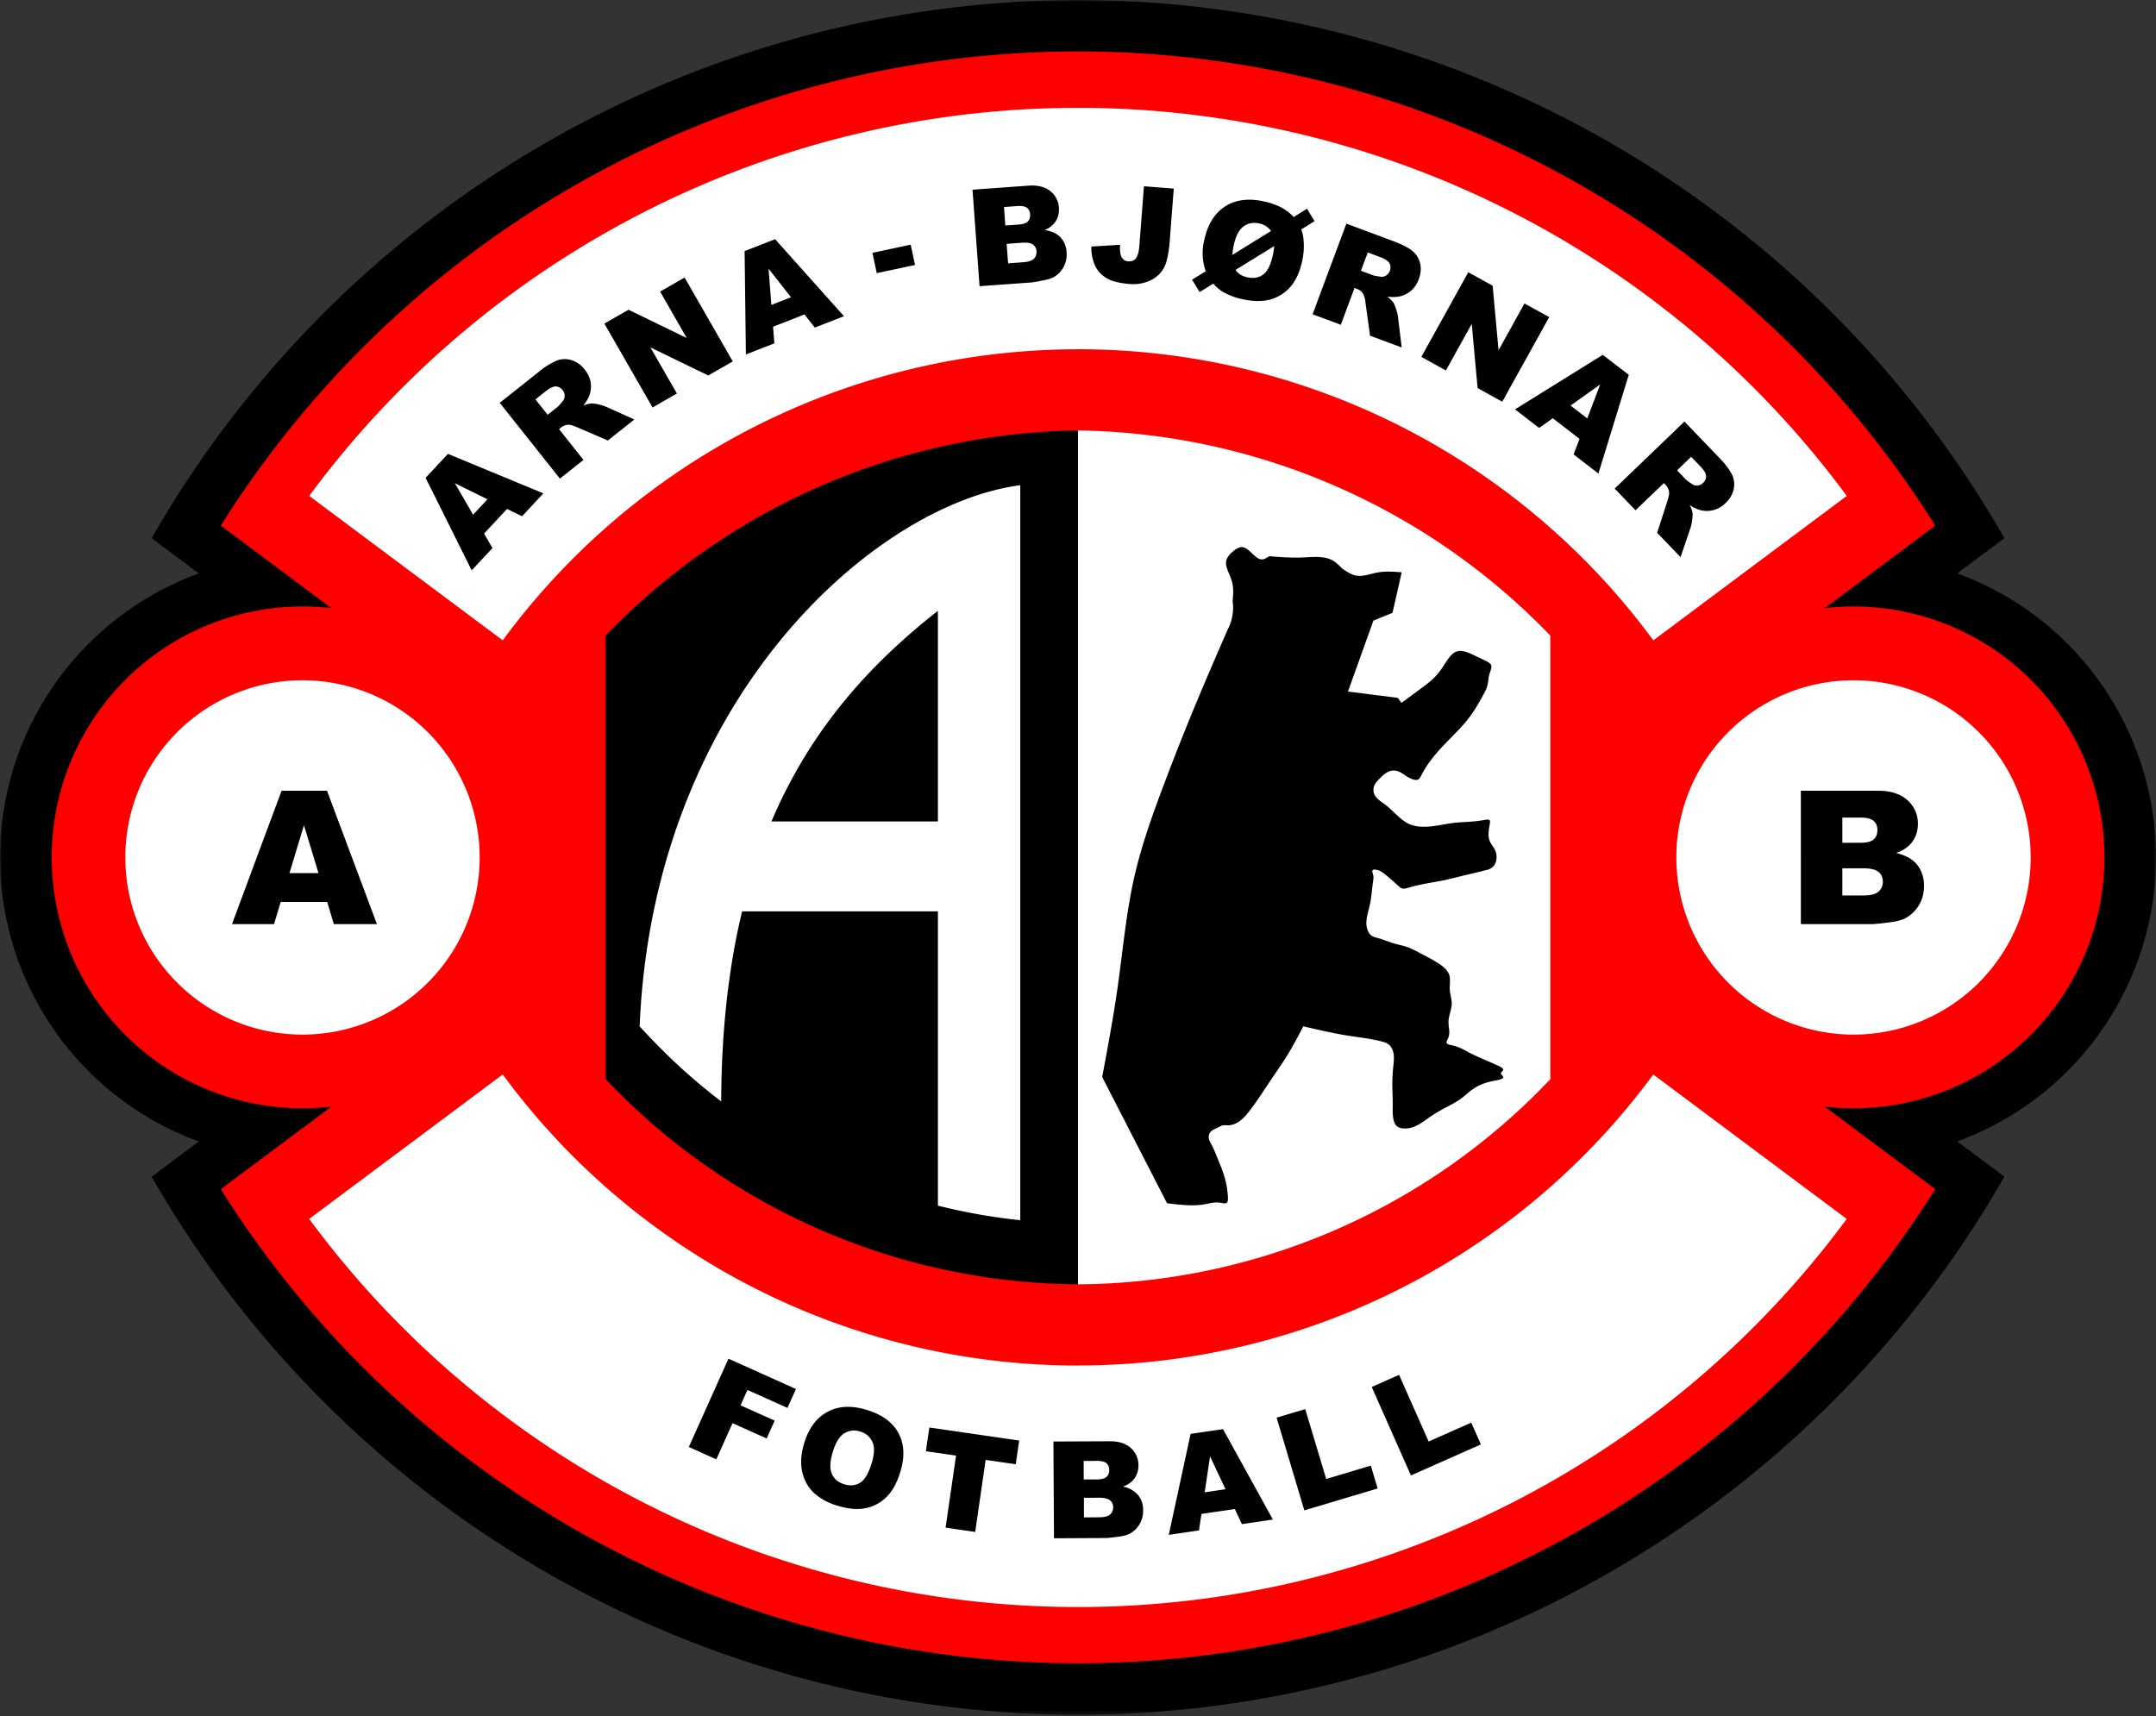
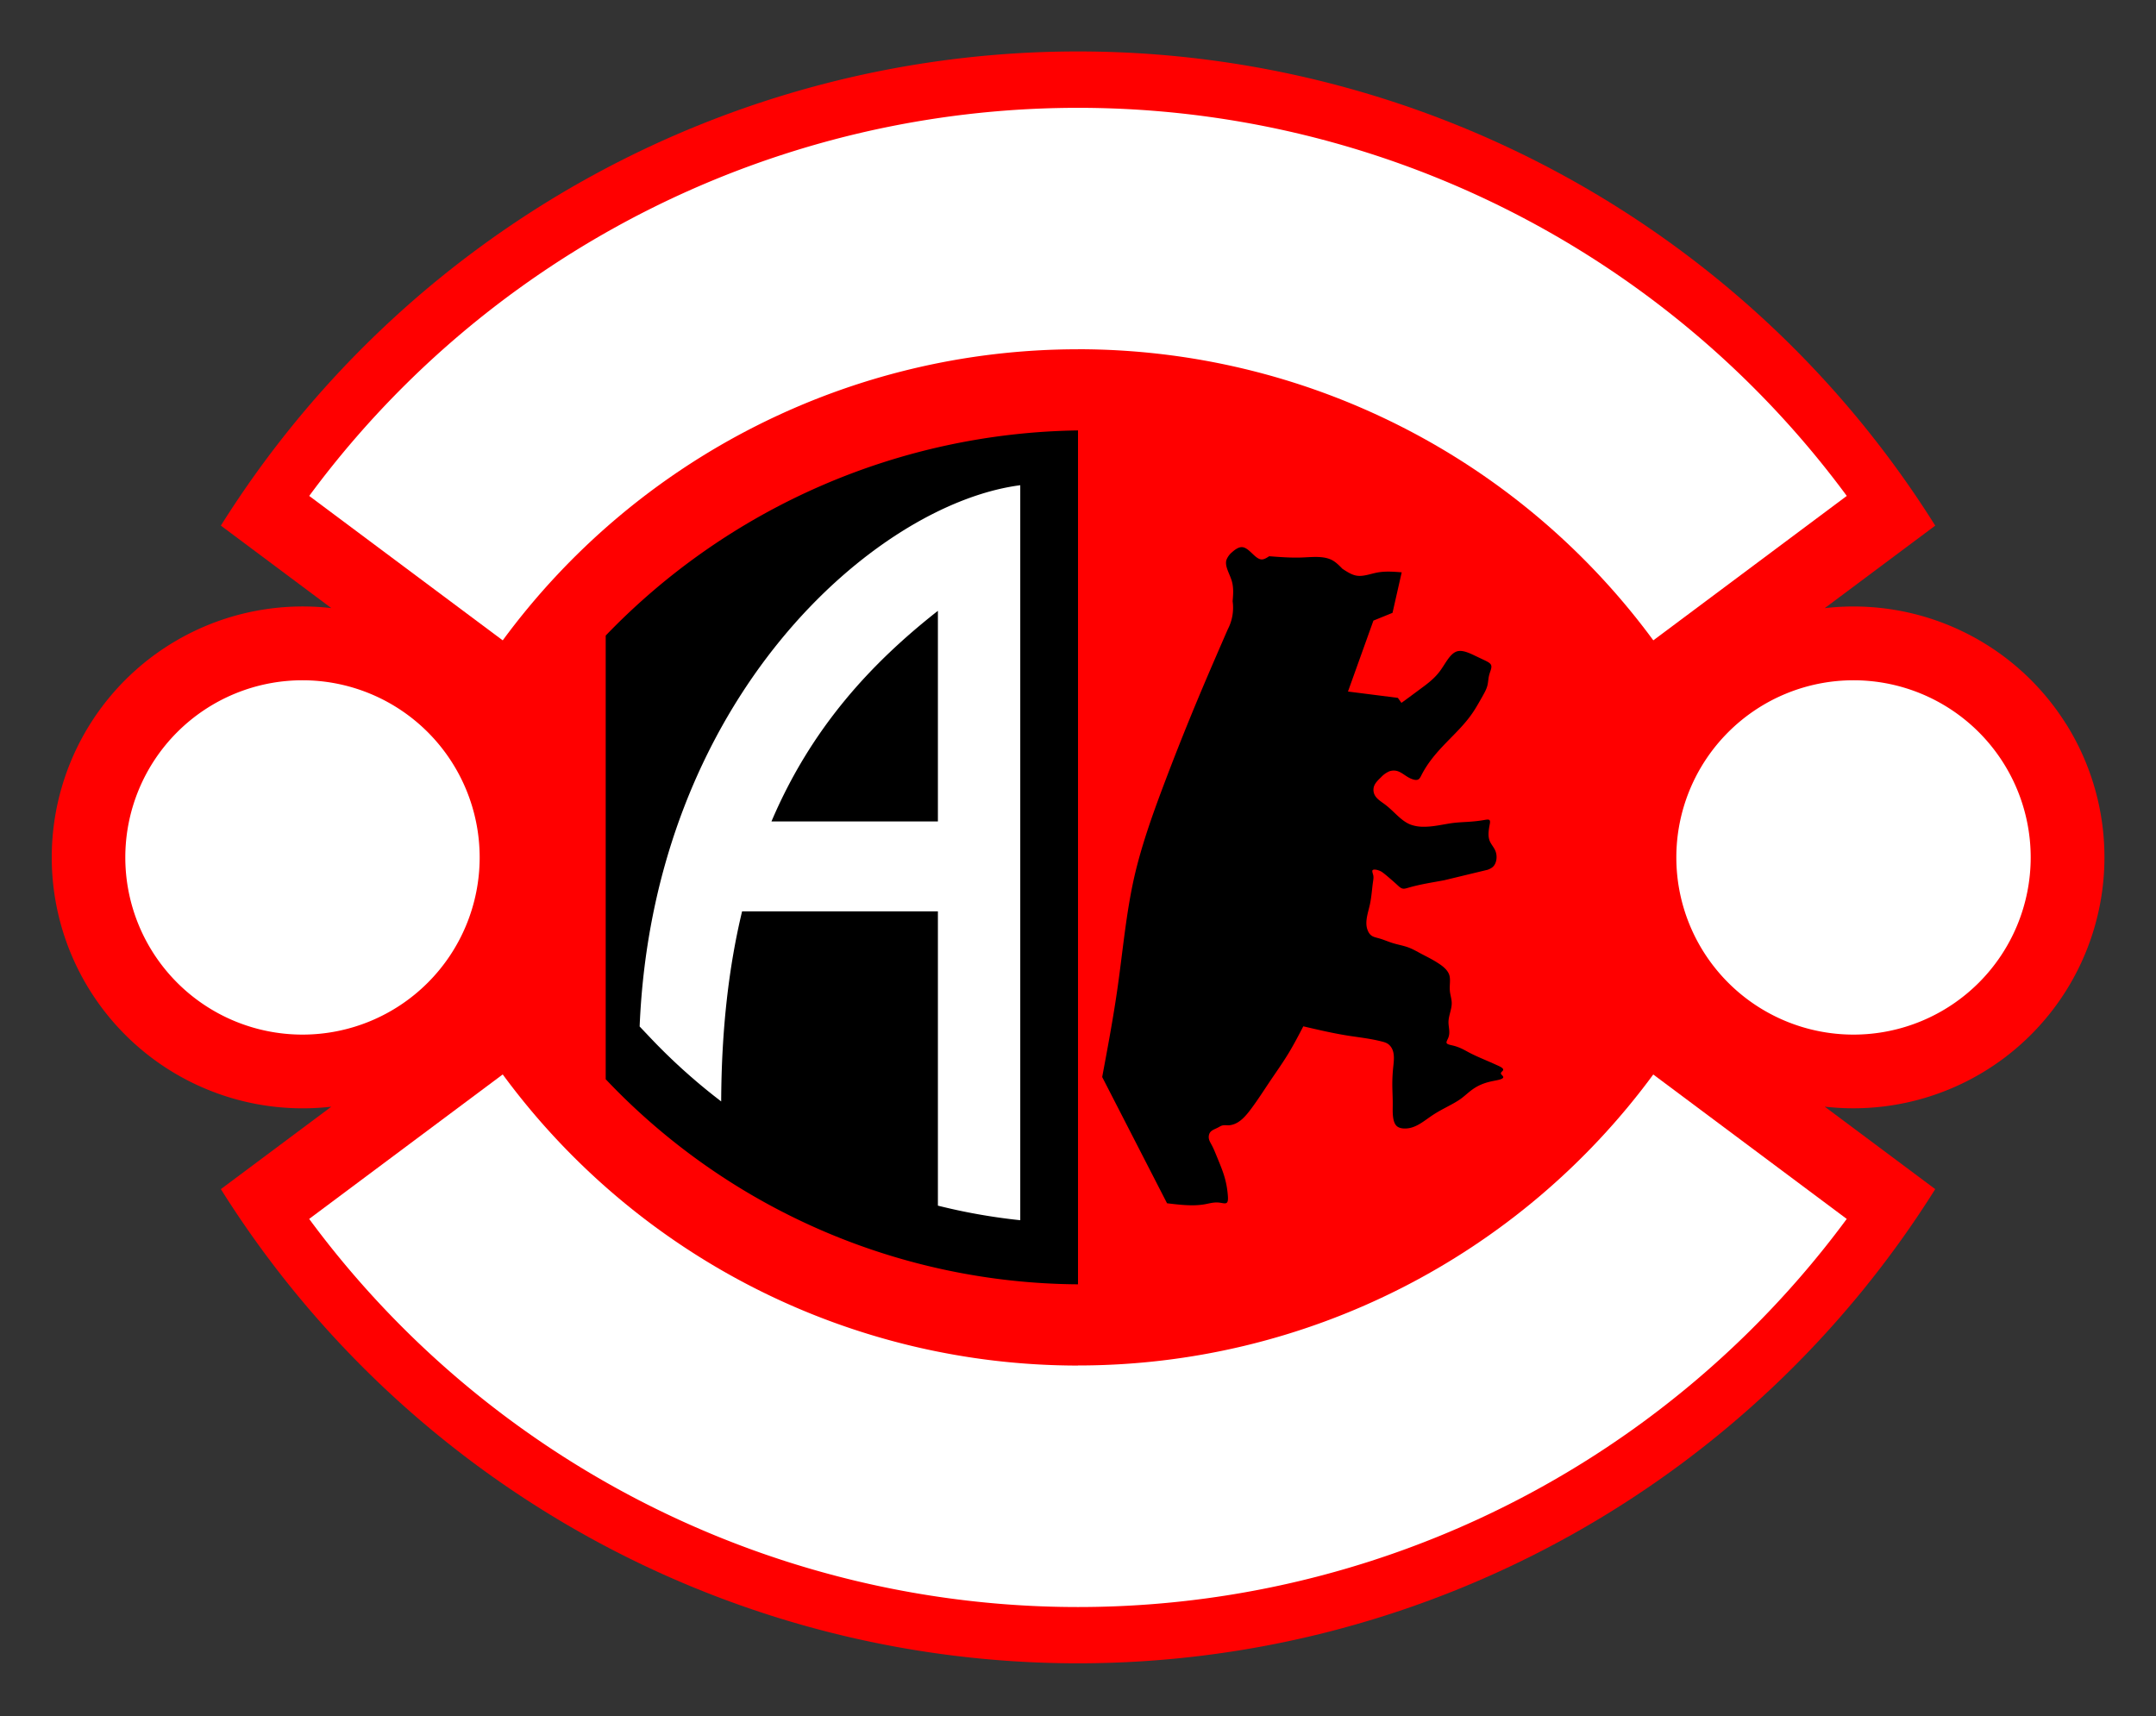
<svg xmlns="http://www.w3.org/2000/svg" width="500" height="398" fill="none">
  <rect width="100%" height="100%" fill="#333333" stroke="none" />
  <mask id="a" width="500" height="398" x="0" y="0" maskUnits="userSpaceOnUse" style="mask-type:luminance">
-     <path fill="#fff" d="M0 0h500v397.72H0V0Z" />
-   </mask>
+     </mask>
  <g mask="url(#a)">
-     <path fill="#000" d="M500 198.87a70.15 70.15 0 0 0-46.1-65.88l10.94-8.17A247.87 247.87 0 0 0 250 .01 247.86 247.86 0 0 0 35.17 124.82L46.1 133A70.15 70.15 0 0 0 0 198.87a70.15 70.15 0 0 0 46.1 65.88l-10.93 8.16A247.85 247.85 0 0 0 250 397.73 247.86 247.86 0 0 0 464.84 272.9l-10.94-8.16a70.15 70.15 0 0 0 46.1-65.88Z" />
-   </g>
+     </g>
  <path fill="red" d="M479.1 167.85a58.2 58.2 0 0 0-55.93-26.8l25.63-19.14a234.65 234.65 0 0 0-397.58 0l25.62 19.13a58.2 58.2 0 1 0 0 115.64L51.22 275.8a234.65 234.65 0 0 0 397.58 0l-25.63-19.13a58.22 58.22 0 0 0 55.94-88.83Z" />
  <path fill="#fff" d="M250 81a165.58 165.58 0 0 1 133.42 67.52l44.87-33.5a221.58 221.58 0 0 0-356.58 0l44.88 33.5A165.58 165.58 0 0 1 250 81.01ZM111.24 198.87a41.09 41.09 0 1 0-82.18 0 41.09 41.09 0 0 0 82.18 0ZM250 316.72a165.57 165.57 0 0 1-133.41-67.52L71.7 282.71a221.57 221.57 0 0 0 356.58 0l-44.87-33.5A165.57 165.57 0 0 1 250 316.7ZM429.85 157.78a41.09 41.09 0 1 0 0 82.18 41.09 41.09 0 0 0 0-82.18Z" />
-   <path fill="#000" d="m374.46 113.32 16.18-15.55 8 8.33a16.88 16.88 0 0 1 3.01 3.92c.52 1.07.66 2.2.42 3.4a6.18 6.18 0 0 1-1.9 3.26 6.25 6.25 0 0 1-2.87 1.65 6.15 6.15 0 0 1-3.1-.05 8.5 8.5 0 0 1-2.34-1.14c.38.78.6 1.4.66 1.87.04.3.01.84-.09 1.61a8.3 8.3 0 0 1-.34 1.67l-2.35 6.93-5.43-5.65 2.39-7.41c.31-.96.44-1.65.38-2.1-.1-.6-.36-1.12-.8-1.58l-.41-.44-6.57 6.31-4.84-5.03Zm14.48-4.23 2 2.1c.23.22.72.59 1.5 1.1.37.26.8.37 1.27.32a2.1 2.1 0 0 0 1.23-.58c.52-.5.76-1.06.72-1.65-.03-.6-.49-1.34-1.36-2.25l-2.1-2.18-3.26 3.14ZM366.3 101.78l-6.19-4.77-3.16 2.25-5.6-4.31L371.7 82.3l6.03 4.63-7.04 22.9-5.75-4.43 1.37-3.62Zm1.81-4.73 2.99-7.88-6.87 4.9M340.51 63.14l5.65 3.13 1.37 14.96 6.01-10.85 5.74 3.17-10.89 19.62-5.72-3.17-1.36-14.88-5.99 10.8-5.69-3.15M304.4 72.9l7.84-21.03 10.82 4.03c2 .75 3.48 1.49 4.4 2.23a5.2 5.2 0 0 1 1.86 2.87c.3 1.17.21 2.43-.3 3.77a6.16 6.16 0 0 1-1.87 2.73 6.15 6.15 0 0 1-2.81 1.3 8.4 8.4 0 0 1-2.6-.02 6.88 6.88 0 0 1 1.4 1.4c.18.27.38.77.62 1.5.25.74.4 1.28.42 1.65l.89 7.26-7.34-2.73-1.07-7.72a5.3 5.3 0 0 0-.57-2.05A2.9 2.9 0 0 0 314.7 67l-.57-.22-3.18 8.55-6.54-2.44Zm11.21-10.1 2.72 1.02c.3.1.9.23 1.82.35.46.07.89-.01 1.29-.27.4-.25.69-.6.86-1.06.25-.68.22-1.27-.07-1.79-.29-.52-1.02-1-2.2-1.44l-2.82-1.06-1.6 4.26ZM300 50.34l3.11-1.92 1.75 2.88-3.1 1.92c.37.9.57 2 .6 3.28.05 1.28-.06 2.58-.34 3.9-.54 2.58-1.45 4.6-2.71 6.06a9.52 9.52 0 0 1-4.6 2.97c-1.81.52-3.94.52-6.41 0a15.7 15.7 0 0 1-4.56-1.66 9.14 9.14 0 0 1-2.37-1.98l-3.16 1.95-1.76-2.87 3.18-1.96a12.5 12.5 0 0 1-.36-7.18c.76-3.6 2.34-6.2 4.76-7.8 2.4-1.58 5.38-2 8.92-1.25 3.14.66 5.5 1.88 7.05 3.66Zm-5.24 3.24a4.29 4.29 0 0 0-2.84-1.77 4.27 4.27 0 0 0-3.6.76c-1.03.8-1.78 2.27-2.23 4.44-.14.69-.24 1.38-.28 2.1l8.95-5.53Zm.74 3.5-8.96 5.52c.57.89 1.5 1.46 2.8 1.73 1.44.3 2.66.07 3.66-.7s1.73-2.31 2.22-4.62c.14-.64.23-1.29.28-1.93ZM265.29 43.2l6.92.54-.94 12.16c-.2 2.55-.57 4.48-1.12 5.77a6.7 6.7 0 0 1-3 3.18 9.25 9.25 0 0 1-5.35 1c-2.26-.19-3.98-.62-5.17-1.33a6.65 6.65 0 0 1-2.67-2.9 10.1 10.1 0 0 1-.86-4.44l6.67-.4a7.7 7.7 0 0 0 .1 2.23c.12.49.36.9.73 1.22.25.22.61.34 1.1.38.77.06 1.36-.19 1.76-.74.4-.54.66-1.5.77-2.86l1.06-13.8ZM225.54 44l12.93-.94c2.16-.15 3.85.26 5.09 1.25a5.22 5.22 0 0 1 2.01 3.85c.1 1.33-.23 2.5-.98 3.5a5.54 5.54 0 0 1-2.3 1.68c1.63.27 2.86.85 3.68 1.73a5.48 5.48 0 0 1 1.38 3.46 6 6 0 0 1-2.63 5.53c-.55.38-1.4.7-2.56.93-1.54.31-2.56.5-3.07.53l-11.92.86L225.54 44Zm7.6 8.3 3.01-.21c1.09-.08 1.82-.32 2.22-.73.4-.4.57-.96.52-1.67a1.94 1.94 0 0 0-.75-1.5c-.45-.34-1.2-.47-2.25-.4l-3.05.23.3 4.29Zm.65 8.78 3.52-.26c1.18-.09 2-.35 2.46-.81.46-.46.66-1.05.6-1.76a1.97 1.97 0 0 0-.83-1.53c-.5-.37-1.38-.5-2.58-.42l-3.51.26.34 4.52ZM186.57 72.93l-7.29 2.85.3 3.86-6.6 2.57-.3-23.97 7.08-2.76 15.97 17.86-6.77 2.64-2.39-3.05Zm-3.13-3.99-5.2-6.62.65 8.4M202.33 58.64l8.87-1.89 1 4.71-8.87 1.89-1-4.7ZM140.16 75.05l5.6-3.21 13.5 6.56-6.17-10.77 5.68-3.26 11.17 19.46-5.68 3.26-13.43-6.52 6.15 10.7-5.64 3.24M129.85 111l-13.96-17.57 9.05-7.18a16.76 16.76 0 0 1 4.18-2.62 5.2 5.2 0 0 1 3.42-.1 6.19 6.19 0 0 1 3.07 2.2 6.23 6.23 0 0 1 1.38 3.02 6.2 6.2 0 0 1-.35 3.08c-.24.64-.7 1.38-1.36 2.2.82-.29 1.46-.45 1.93-.46a7 7 0 0 1 1.6.23c.75.18 1.3.34 1.62.49l6.68 3-6.14 4.88-7.15-3.08c-.91-.4-1.6-.6-2.05-.58-.6.04-1.15.25-1.65.64l-.47.39 5.67 7.13-5.47 4.34ZM127 96.2l2.27-1.8c.25-.2.66-.66 1.24-1.38.3-.35.45-.77.44-1.24 0-.47-.16-.9-.47-1.28a2.05 2.05 0 0 0-1.57-.87c-.59-.03-1.38.35-2.37 1.13l-2.36 1.88L127 96.2ZM117.6 118.03l-5.34 5.73 1.95 3.35-4.82 5.18-10.69-21.46 5.19-5.56 22.13 9.16-4.95 5.31-3.47-1.7Zm-4.55-2.23-7.56-3.72 4.23 7.3M168.94 315.13l15.65 7.03-1.97 4.38-9.28-4.16-1.6 3.56 7.91 3.55-1.85 4.14-7.92-3.55-3.76 8.39-6.37-2.87M186.49 334.76c1.06-3.5 2.86-5.94 5.41-7.3 2.54-1.38 5.56-1.53 9.06-.47 3.57 1.07 6.04 2.87 7.4 5.38 1.35 2.51 1.5 5.5.45 8.95-.76 2.52-1.8 4.45-3.14 5.8a9.44 9.44 0 0 1-4.8 2.65c-1.86.41-4 .25-6.38-.47a14.17 14.17 0 0 1-5.67-2.98 9.45 9.45 0 0 1-2.75-4.83c-.48-1.98-.34-4.21.42-6.73Zm6.63 2.03c-.65 2.17-.72 3.86-.2 5.04.52 1.2 1.47 2 2.86 2.42 1.42.44 2.67.3 3.73-.38 1.07-.7 1.96-2.25 2.69-4.65.6-2.03.65-3.63.11-4.81a4.36 4.36 0 0 0-2.89-2.4 4.23 4.23 0 0 0-3.65.44c-1.1.71-1.99 2.15-2.65 4.34ZM215.53 331.09l20.83 3.02-.8 5.5-6.98-1.01-2.42 16.71-6.87-1 2.43-16.71-7-1.01M244.3 334.34l12.98-.06c2.15-.02 3.81.51 4.99 1.58a5.26 5.26 0 0 1 1.75 3.98c0 1.33-.4 2.48-1.22 3.43a5.66 5.66 0 0 1-2.4 1.52 6.2 6.2 0 0 1 3.54 1.97 5.44 5.44 0 0 1 1.16 3.55 5.98 5.98 0 0 1-3 5.35c-.57.33-1.45.58-2.62.74-1.56.21-2.59.32-3.1.32l-11.95.06-.13-22.44Zm7.03 8.8h3.02c1.09-.02 1.84-.21 2.26-.6.43-.38.63-.92.63-1.63a1.97 1.97 0 0 0-.64-1.54c-.43-.37-1.17-.55-2.22-.54l-3.07.01.02 4.3Zm.05 8.8 3.53-.03c1.2 0 2.03-.21 2.52-.64.48-.43.73-1 .72-1.7 0-.67-.24-1.2-.73-1.6-.49-.4-1.33-.6-2.55-.6l-3.5.03.01 4.54ZM286.37 350l-7.74 1.13-.58 3.83-7 1.03 5.06-23.42 7.52-1.1 11.57 20.97-7.19 1.06-1.64-3.5Zm-2.16-4.6-3.59-7.62-1.24 8.34M296.06 328.8l6.64-1.97 4.86 16.2 10.35-3.1 1.58 5.3-17 5.08M318.12 321.69l6.34-2.82 6.86 15.47 9.88-4.38 2.24 5.05-16.23 7.2M75.88 209.2H65.1l-1.55 5.13H53.8l11.5-30.93h10.54l11.57 30.93h-9.99l-1.54-5.13Zm-2.02-6.7-3.37-11.1-3.36 11.1M417.64 183.4h17.88c2.98 0 5.27.74 6.86 2.21a7.14 7.14 0 0 1 2.4 5.46c0 1.83-.57 3.39-1.72 4.7a7.6 7.6 0 0 1-3.34 2.05c2.22.54 3.86 1.46 4.9 2.76a7.61 7.61 0 0 1 1.57 4.92c0 1.6-.36 3.06-1.11 4.34a8.2 8.2 0 0 1-3.06 3.04c-.8.47-2 .81-3.63 1.02-2.15.28-3.56.43-4.27.43h-16.48V183.4Zm9.62 12.07h4.15c1.5 0 2.52-.26 3.1-.76.58-.52.88-1.25.88-2.22 0-.9-.3-1.6-.88-2.1-.58-.5-1.59-.76-3.03-.76h-4.22v5.84Zm0 12.22h4.89c1.65 0 2.8-.3 3.49-.88a2.96 2.96 0 0 0 1.01-2.37c0-.91-.33-1.66-1-2.21-.67-.56-1.85-.84-3.52-.84h-4.87v6.3Z" />
-   <path fill="#fff" d="M359.53 147.41A155.03 155.03 0 0 0 250 99.83v198.05a152.12 152.12 0 0 0 109.53-47.57v-102.9Z" />
  <path fill="#000" d="M140.47 147.41A155.03 155.03 0 0 1 250 99.83v198.05a152.14 152.14 0 0 1-109.53-47.57v-102.9ZM345 201.73c.46-.17.92-.39 1.26-.72.83-.82 1.01-2.33.6-3.5-.31-.87-.96-1.55-1.31-2.3-.5-1.09-.38-2.31-.1-3.84.09-.45.18-.92 0-1.13-.2-.25-.77-.13-1.31-.04-2.93.5-4.9.4-7.11.67-2.17.27-4.57.92-6.97.88a8.48 8.48 0 0 1-2.94-.5c-2.24-.87-3.75-3.01-5.84-4.6-1-.76-2.16-1.4-2.59-2.52a2.67 2.67 0 0 1-.14-1.35c.15-1 .97-1.78 1.75-2.53a5.6 5.6 0 0 1 1.94-1.37c.43-.14.9-.2 1.34-.14 1.46.17 2.46 1.5 4.02 2 .45.16.96.23 1.31.04.34-.18.54-.6.74-1 3.07-6.01 8.29-9.3 11.72-14.24.86-1.23 1.6-2.57 2.38-3.94.48-.86.98-1.72 1.2-2.63.2-.8.19-1.66.45-2.57.22-.78.66-1.62.38-2.2-.21-.43-.8-.72-1.34-.99l-2.46-1.17c-1.21-.58-2.65-1.23-3.8-1.03-1.8.31-2.86 2.76-4.19 4.57-1.31 1.78-2.88 2.95-4.5 4.14-1.46 1.09-2.97 2.2-4.48 3.3l-.83-1.16-11.57-1.47 5.9-16.45 4.43-1.8 2.13-9.4c-1.88-.15-3.76-.3-5.66.05-1.62.31-3.25.97-4.76.73-1.16-.18-2.24-.89-3.33-1.6-.7-.72-1.42-1.45-2.24-1.92-1.98-1.13-4.6-.8-7.08-.7-2.67.1-5.16-.1-7.66-.29-.56.36-1.12.72-1.67.74-.81.03-1.57-.71-2.33-1.43-.75-.71-1.51-1.4-2.32-1.42-.76-.02-1.57.53-2.26 1.15a4.35 4.35 0 0 0-1.34 1.83c-.43 1.45.73 3.15 1.23 4.82.48 1.6.34 3.18.21 4.75.31 2.22-.07 4.49-1.11 6.48-2.01 4.62-4.02 9.23-5.98 13.87a619.56 619.56 0 0 0-9.02 22.6c-2.58 6.86-5.04 13.8-6.68 20.92-1.9 8.37-2.65 17-3.86 25.53-.99 7.02-2.3 13.99-3.6 20.95l15.04 29.28c3.01.36 6.04.73 8.82.22 1.1-.2 2.15-.55 3.46-.35.56.07 1.18.26 1.5.06.41-.23.38-1.06.31-1.83-.3-3.73-1.36-6.01-2.46-8.74-.42-1-.82-2.07-1.38-3.06-.21-.4-.44-.78-.54-1.23-.1-.5-.02-1.07.25-1.47.4-.6 1.23-.82 1.9-1.19.3-.15.55-.33.84-.42.52-.17 1.13-.05 1.71-.08.2-.02.4-.05.6-.1 1.95-.45 3.38-2.21 4.64-3.92 1.49-2.02 2.73-3.96 4.04-5.92 1.53-2.28 3.17-4.57 4.6-6.95 1.19-1.99 2.25-4.01 3.31-6.06 3.46.81 6.93 1.62 10.41 2.17 2.57.4 5.14.67 7.72 1.33.57.14 1.14.3 1.6.65.24.18.46.42.63.67.97 1.43.61 3.38.44 5.18a38.41 38.41 0 0 0-.15 4.13c.03 1.32.1 2.68.09 3.98 0 .94-.05 1.86.07 2.85.1.85.34 1.76.94 2.24.47.38 1.16.5 1.8.5 2.55.02 4.45-1.8 6.61-3.21 2.15-1.4 4.55-2.39 6.31-3.64 1.98-1.42 3.14-3.2 7.13-4.08 1.43-.31 3.22-.51 2.67-1.23-.14-.2-.46-.43-.45-.65 0-.24.37-.46.49-.67.26-.45-.57-.84-1.3-1.17-3.12-1.41-4.82-2.04-6.69-3.04-1.01-.54-2.07-1.19-3.7-1.57-.61-.15-1.32-.26-1.4-.62-.06-.27.2-.68.37-1.08.56-1.32.06-2.53.08-3.76.02-1.47.78-2.95.75-4.4-.01-.97-.37-1.92-.44-2.91-.1-1.23.22-2.54-.14-3.62-.38-1.12-1.47-2-2.57-2.7-1.33-.87-2.64-1.5-3.97-2.2-.97-.52-1.93-1.08-2.97-1.46-1.17-.43-2.43-.63-3.6-1-1.08-.33-2.1-.8-3.23-1.11-.62-.18-1.29-.29-1.76-.68-.35-.27-.6-.67-.77-1.08-.82-1.9.03-4.05.49-6.15.39-1.84.47-3.65.73-5.35.06-.43.13-.83.04-1.33-.1-.43-.31-.92-.19-1.16.2-.34 1.1-.15 1.69.1.36.15.6.33.86.53.38.29.78.62 1.16.95.72.62 1.4 1.2 2.13 1.88.37.34.76.7 1.2.77.36.07.76-.06 1.17-.17 2.91-.86 5.64-1.24 8.43-1.77l10.07-2.43Z" />
  <path fill="#fff" d="M217.51 141.67v48.85h-38.6c9.2-21.64 23.04-36.63 38.6-48.85Zm-50.26 113.78c.07-16.87 1.8-31.4 4.85-44.08h45.41v68.26c6.25 1.57 12.63 2.7 19.1 3.38V112.54C203 116.9 151.49 162 148.34 238.08l2.4 2.53a137.99 137.99 0 0 0 16.5 14.84Z" />
</svg>